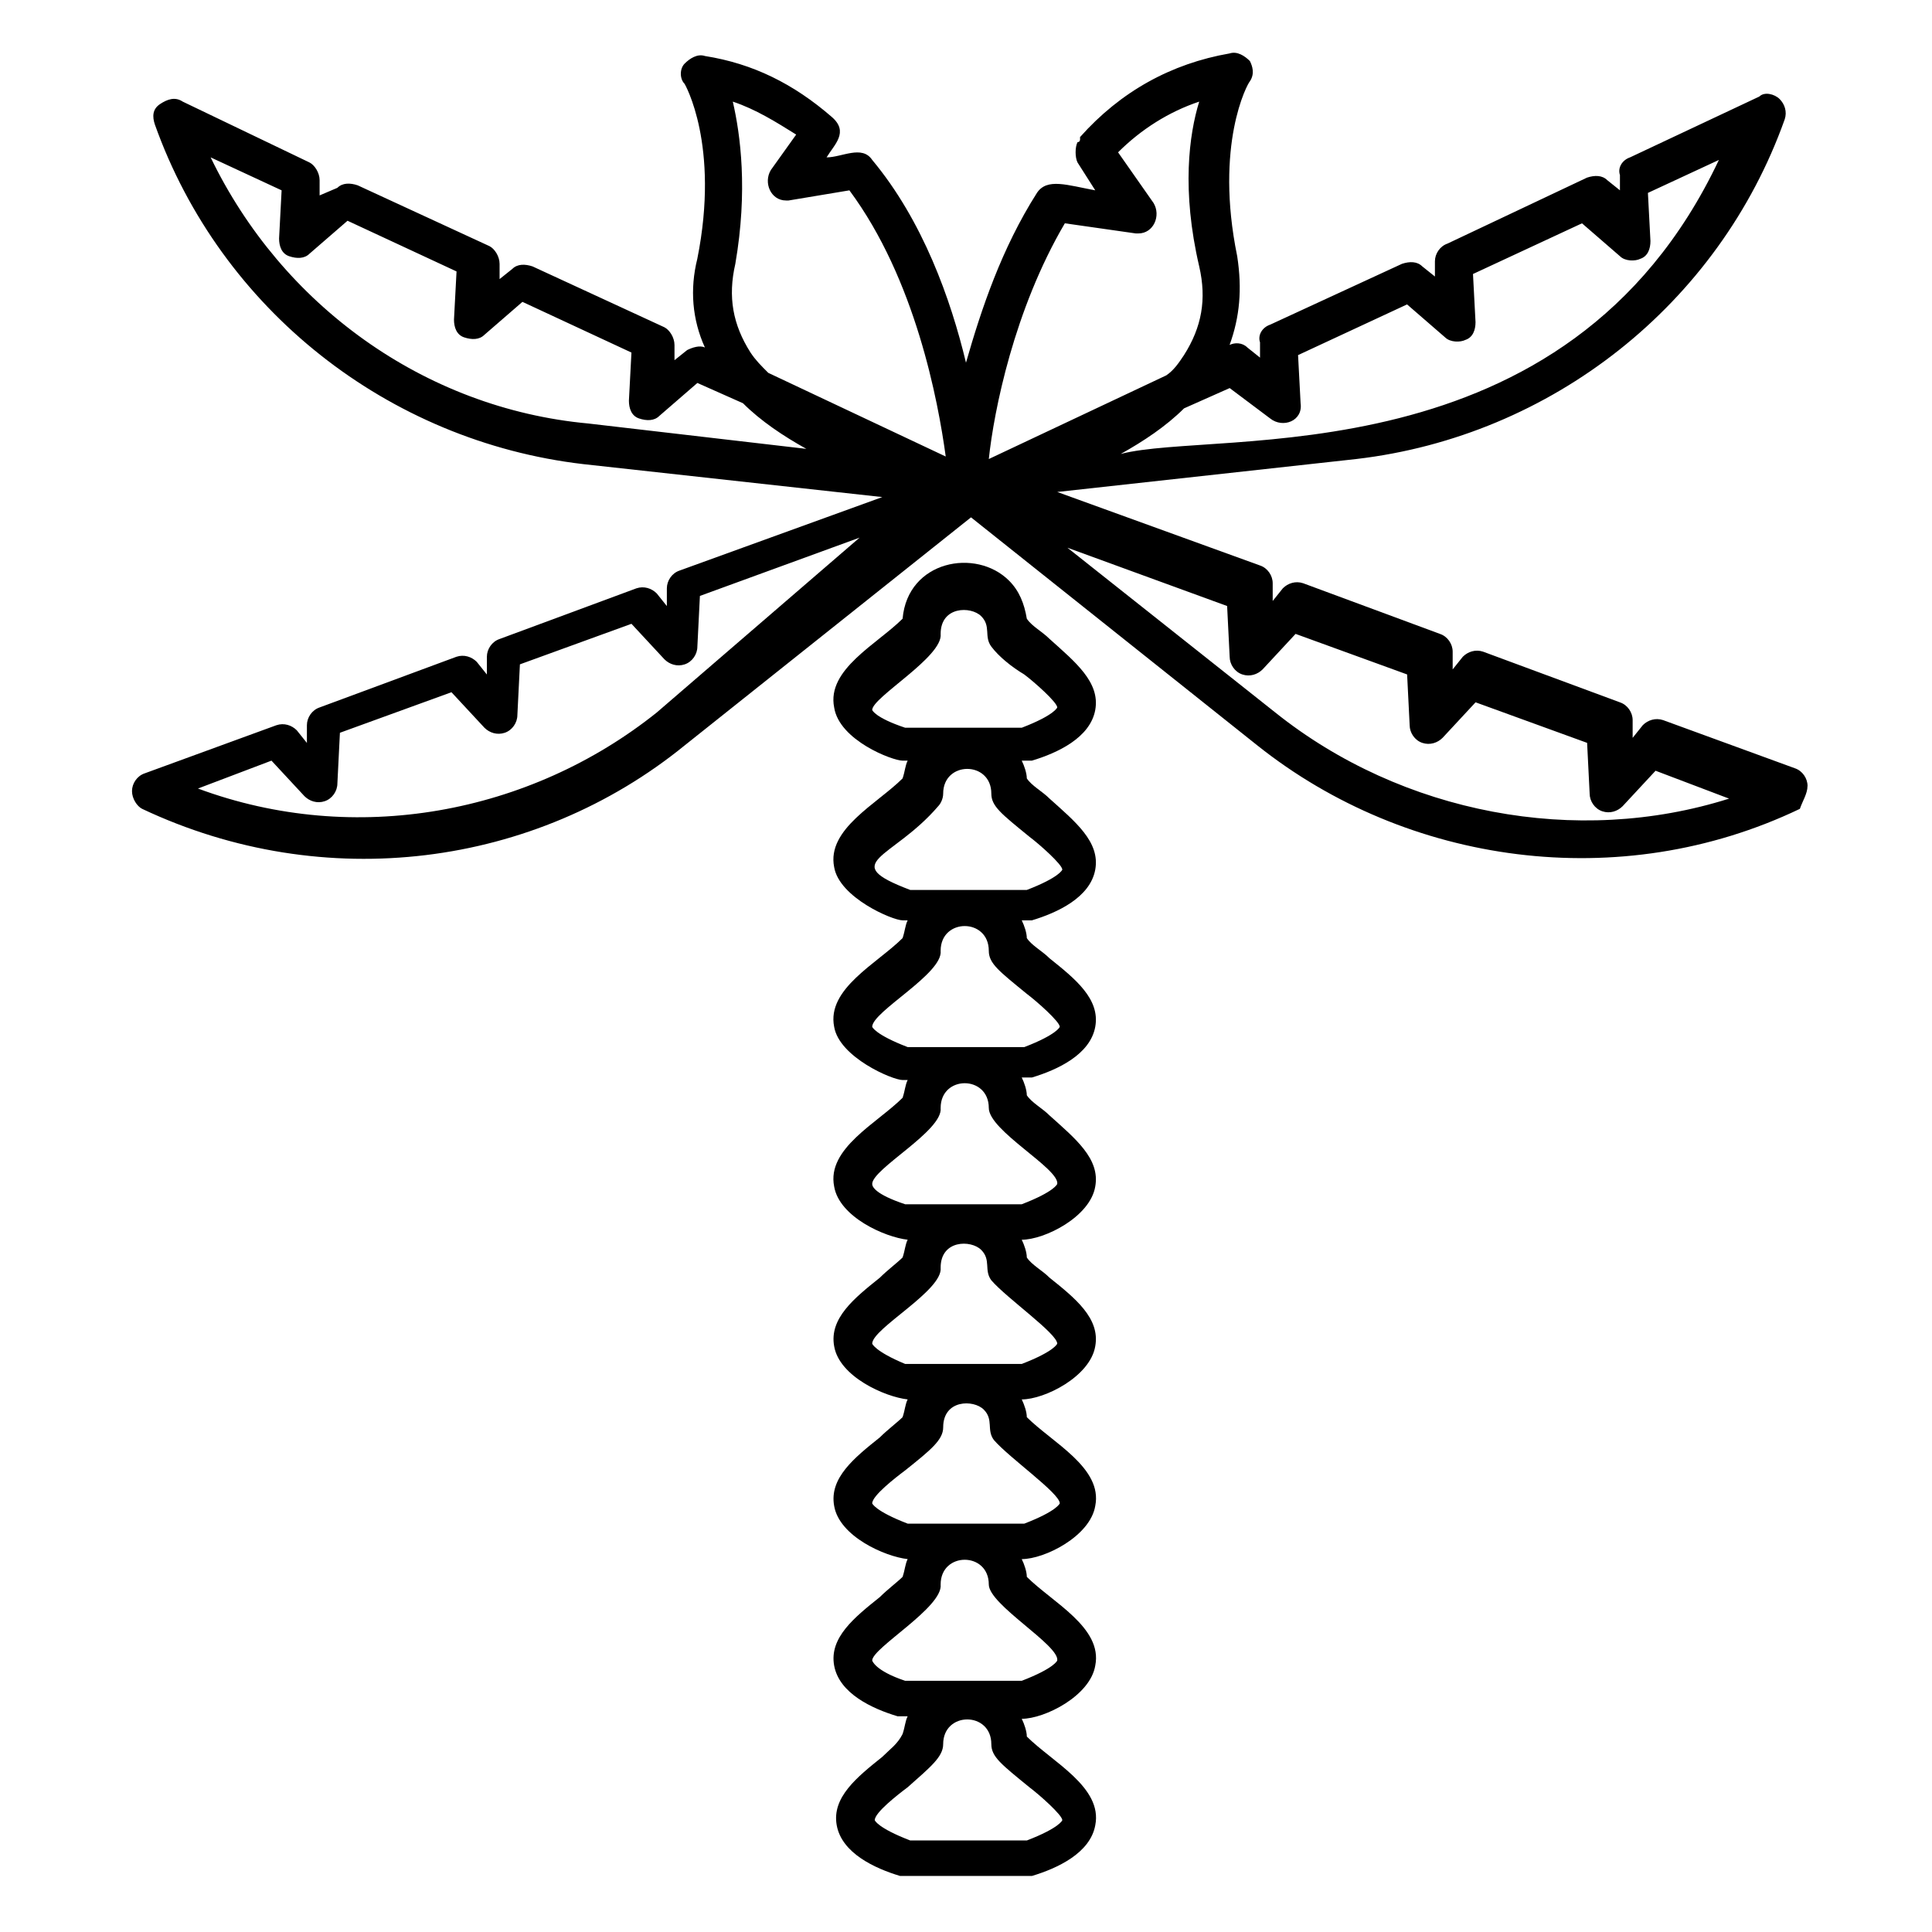
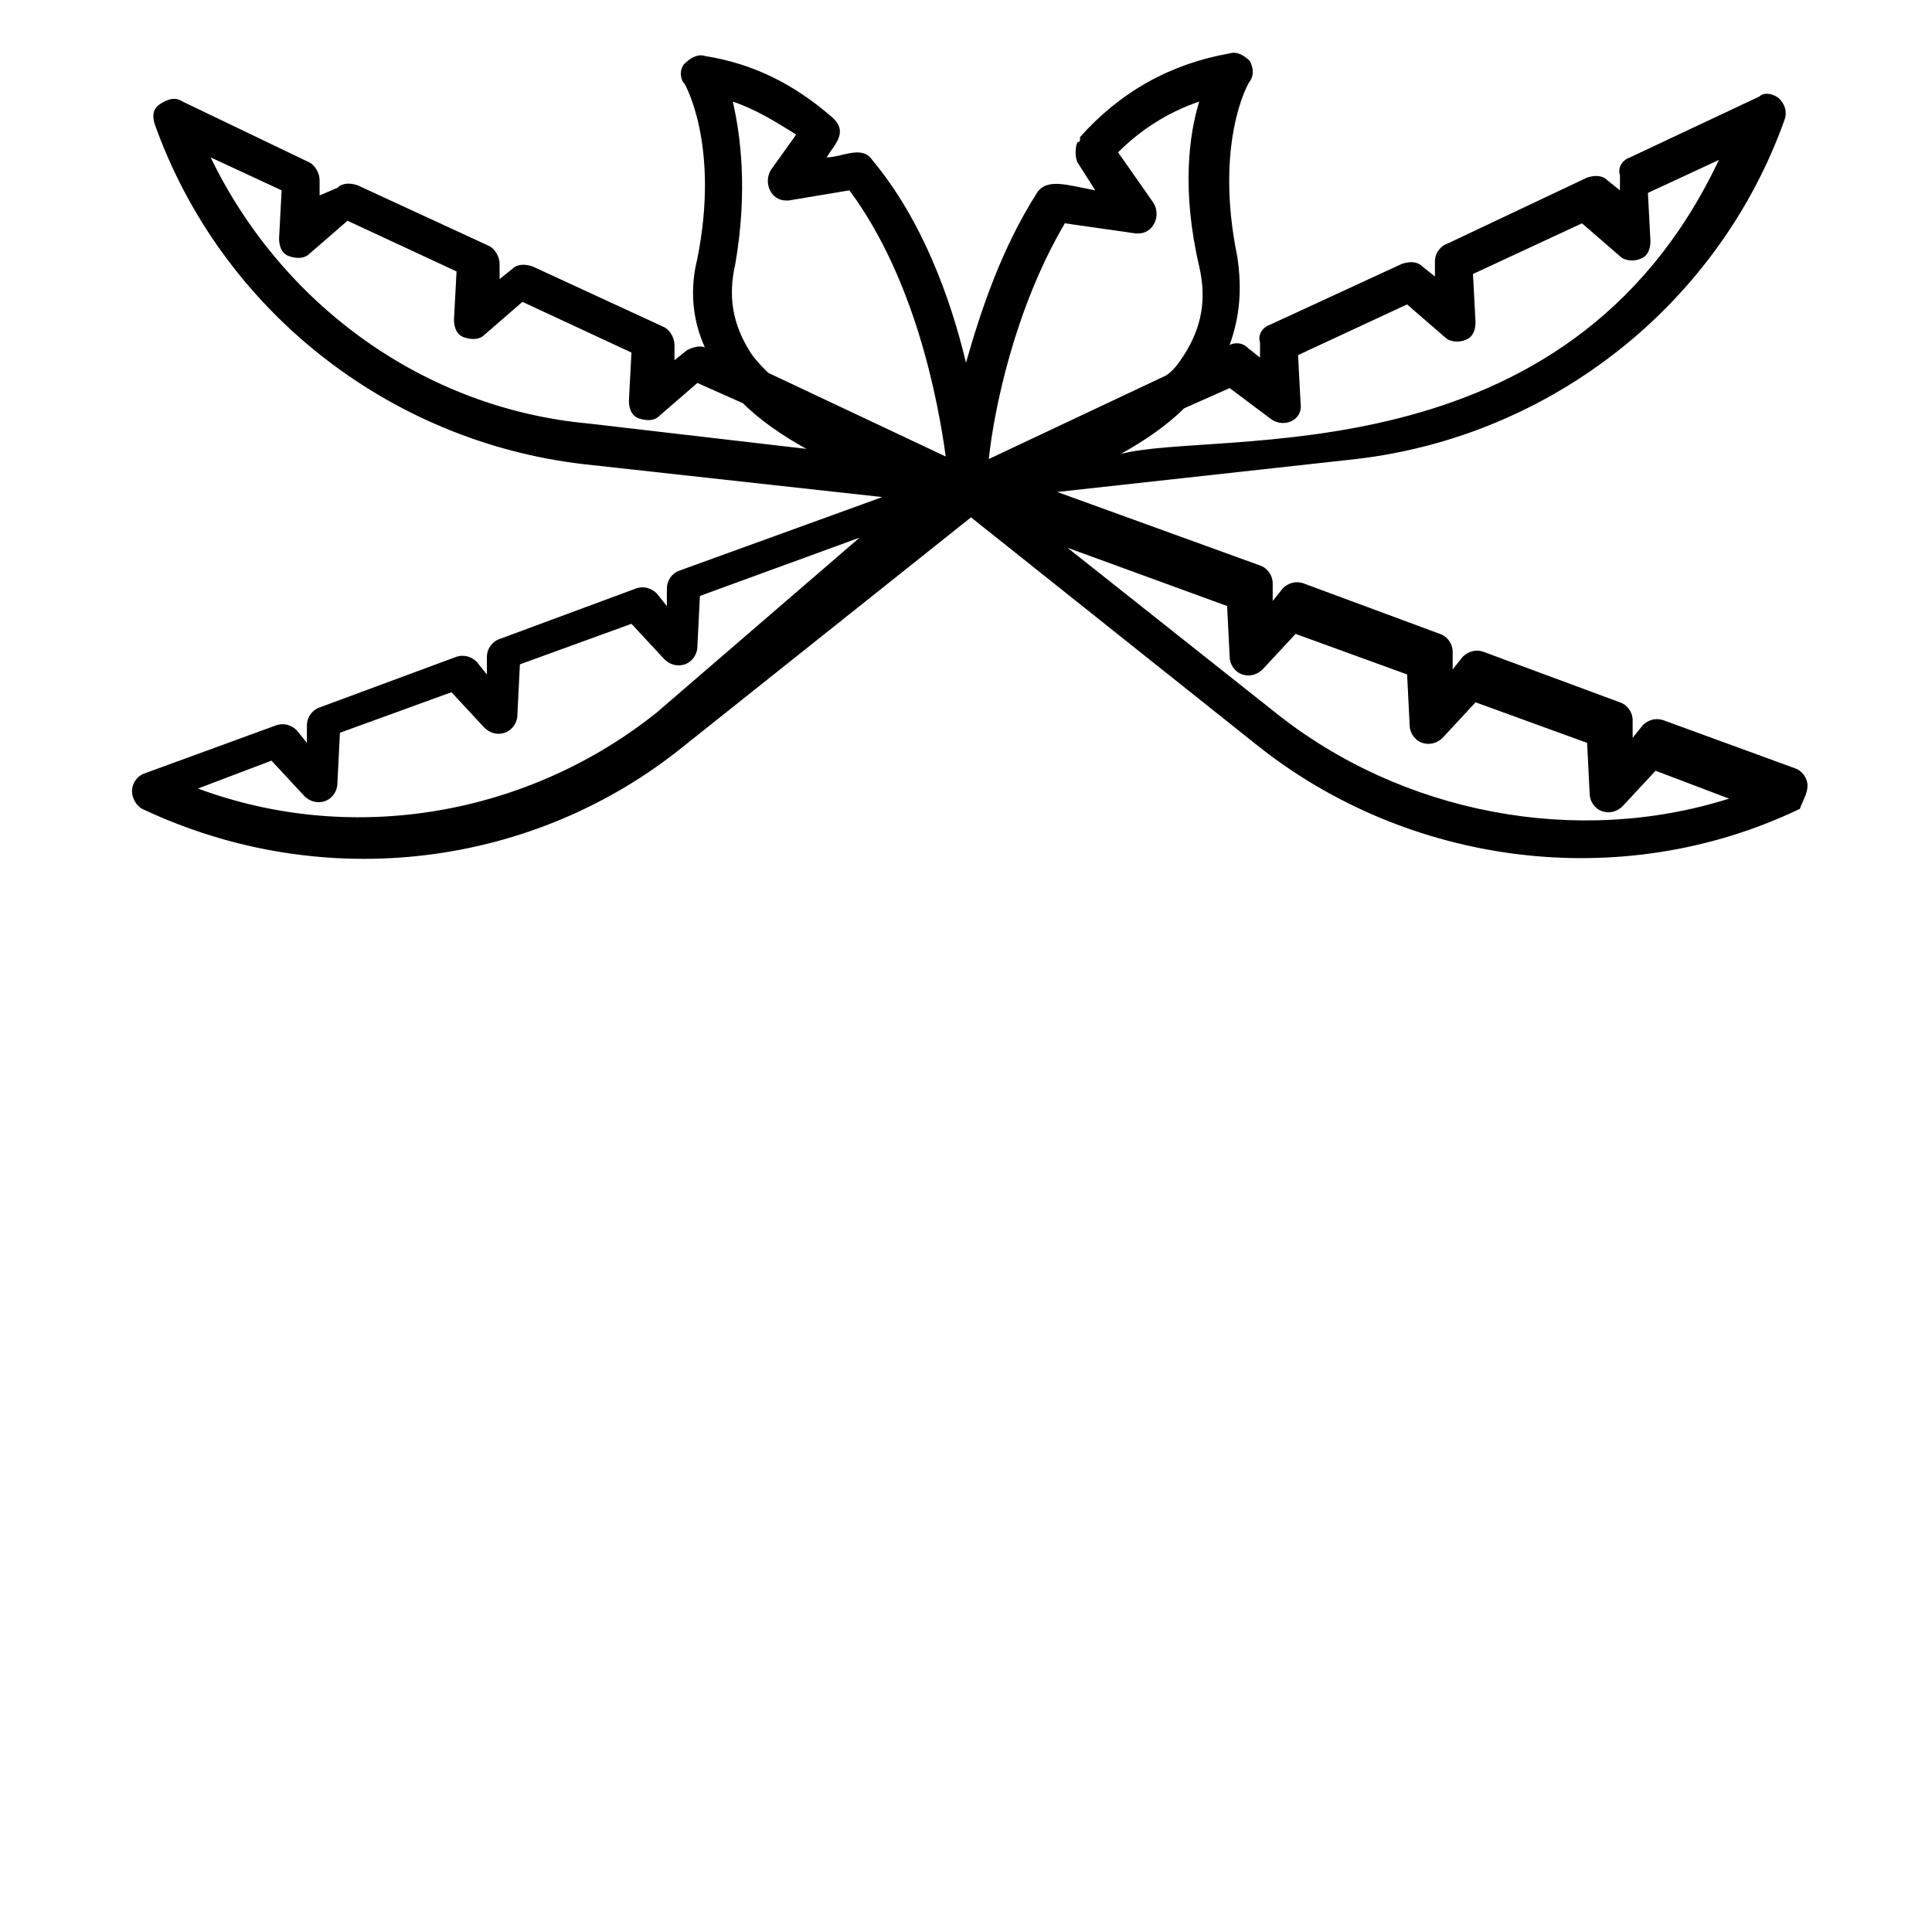
<svg xmlns="http://www.w3.org/2000/svg" fill="#000000" width="800px" height="800px" version="1.1" viewBox="144 144 512 512">
  <g>
-     <path d="m377.83 609.58c-6.719 5.375-13.434 10.746-12.09 18.137s10.078 11.418 16.793 13.434h1.344 32.242 1.344c6.719-2.016 15.449-6.047 16.793-13.434 2.016-10.078-11.418-16.793-18.137-23.512 0-1.344-0.672-3.359-1.344-4.703 6.047 0 18.137-6.047 19.48-14.105 2.016-10.078-11.418-16.793-18.137-23.512 0-1.344-0.672-3.359-1.344-4.703 6.047 0 18.137-6.047 19.48-14.105 2.016-10.078-11.418-16.793-18.137-23.512 0-1.344-0.672-3.359-1.344-4.703 6.047 0 18.137-6.047 19.48-14.105 1.344-7.391-5.375-12.762-12.09-18.137-2.016-2.016-4.703-3.359-6.047-5.375 0-1.344-0.672-3.359-1.344-4.703 6.047 0 18.137-6.047 19.48-14.105 1.344-7.391-5.375-12.762-12.09-18.809-2.016-2.016-4.703-3.359-6.047-5.375 0-1.344-0.672-3.359-1.344-4.703h2.688c6.719-2.016 15.449-6.047 16.793-13.434 1.344-7.391-5.375-12.762-12.09-18.137-2.016-2.016-4.703-3.359-6.047-5.375 0-1.344-0.672-3.359-1.344-4.703h1.344 1.344c6.719-2.016 15.449-6.047 16.793-13.434 1.344-7.391-5.375-12.762-12.09-18.809-2.016-2.016-4.703-3.359-6.047-5.375 0-1.344-0.672-3.359-1.344-4.703h1.344 1.344c6.719-2.016 15.449-6.047 16.793-13.434 1.344-7.391-5.375-12.762-12.09-18.809-2.016-2.016-4.703-3.359-6.047-5.375-0.672-4.031-2.016-7.391-4.703-10.078-8.734-8.734-26.871-5.375-28.215 10.078-6.719 6.719-20.152 13.434-18.137 23.512 1.344 8.734 15.449 14.105 18.137 14.105h1.344c-0.672 1.344-0.672 2.688-1.344 4.703-6.719 6.719-20.152 13.434-18.137 23.512 1.344 8.062 15.449 14.105 18.137 14.105h1.344c-0.672 1.344-0.672 2.688-1.344 4.703-6.719 6.719-20.152 13.434-18.137 23.512 1.344 8.062 15.449 14.105 18.137 14.105h1.344c-0.672 1.344-0.672 2.688-1.344 4.703-6.719 6.719-20.152 13.434-18.137 23.512 1.344 8.062 13.434 13.434 19.48 14.105-0.672 1.344-0.672 2.688-1.344 4.703-1.344 1.344-4.031 3.359-6.047 5.375-6.719 5.375-13.434 10.746-12.09 18.137 1.344 8.062 13.434 13.434 19.48 14.105-0.672 1.344-0.672 2.688-1.344 4.703-1.344 1.344-4.031 3.359-6.047 5.375-6.719 5.375-13.434 10.746-12.09 18.137 1.344 8.062 13.434 13.434 19.48 14.105-0.672 1.344-0.672 2.688-1.344 4.703-1.344 1.344-4.031 3.359-6.047 5.375-6.719 5.375-13.434 10.746-12.09 18.137 1.344 7.391 10.078 11.418 16.793 13.434h1.344 1.344c-0.672 1.344-0.672 2.688-1.344 4.703-1.34 2.688-3.356 4.031-5.371 6.047zm-2.688-277.43c0-3.359 18.809-14.105 18.137-20.152 0-7.391 8.062-7.391 10.746-4.703 2.688 2.688 0.672 5.375 2.688 8.062s5.375 5.375 8.734 7.391c2.688 2.016 8.734 7.391 8.734 8.734 0 0-0.672 2.016-9.406 5.375h-30.898c-8.062-2.691-8.734-4.707-8.734-4.707zm17.465 25.527c0.672-0.672 1.344-2.016 1.344-3.359 0-8.734 12.762-8.734 12.762 0 0 3.359 2.688 5.375 10.078 11.418 2.688 2.016 8.734 7.391 8.734 8.734 0 0-0.672 2.016-9.406 5.375h-30.898c-19.484-7.391-4.703-8.062 7.387-22.168zm-17.465 58.441c0-4.031 18.809-14.105 18.137-20.152 0-8.734 12.762-8.734 12.762 0 0 3.359 2.688 5.375 10.078 11.418 2.688 2.016 8.734 7.391 8.734 8.734 0 0-0.672 2.016-9.406 5.375h-30.898c-8.734-3.359-9.406-5.375-9.406-5.375zm0 41.648c0-4.031 18.809-14.105 18.137-20.152 0-8.734 12.762-8.734 12.762 0 0 6.047 18.809 16.121 18.137 20.152 0 0-0.672 2.016-9.406 5.375h-30.898c-8.059-2.688-8.73-4.703-8.73-5.375zm0 42.32c0-4.031 18.809-14.105 18.137-20.152 0-7.391 8.062-7.391 10.746-4.703 2.688 2.688 0.672 5.375 2.688 8.062 4.031 4.703 17.465 14.105 17.465 16.793 0 0-0.672 2.016-9.406 5.375h-30.898c-8.059-3.359-8.73-5.375-8.73-5.375zm0 42.32c0-2.016 6.047-6.719 8.734-8.734 6.719-5.375 10.078-8.062 10.078-11.418 0-7.391 8.062-7.391 10.746-4.703 2.688 2.688 0.672 5.375 2.688 8.062 4.031 4.703 17.465 14.105 17.465 16.793 0 0-0.672 2.016-9.406 5.375h-30.898c-8.734-3.359-9.406-5.375-9.406-5.375zm0 41.648c0-3.359 18.809-14.105 18.137-20.152 0-8.734 12.762-8.734 12.762 0 0 5.375 18.809 16.121 18.137 20.152 0 0-0.672 2.016-9.406 5.375h-30.898c-8.059-2.691-8.73-5.375-8.73-5.375zm18.809 22.164c0-8.734 12.762-8.734 12.762 0 0 3.359 2.688 5.375 10.078 11.418 2.688 2.016 8.734 7.391 8.734 8.734 0 0-0.672 2.016-9.406 5.375h-30.898c-8.734-3.359-9.406-5.375-9.406-5.375 0-2.016 6.047-6.719 8.734-8.734 6.043-5.371 9.402-8.059 9.402-11.418z" />
    <path d="m623.02 352.3c0-2.016-1.344-4.031-3.359-4.703l-34.93-12.762c-2.016-0.672-4.031 0-5.375 1.344l-2.688 3.359v-4.703c0-2.016-1.344-4.031-3.359-4.703l-36.273-13.434c-2.016-0.672-4.031 0-5.375 1.344l-2.688 3.359v-4.703c0-2.016-1.344-4.031-3.359-4.703l-36.273-13.434c-2.016-0.672-4.031 0-5.375 1.344l-2.688 3.359v-4.703c0-2.016-1.344-4.031-3.359-4.703l-53.738-19.48 79.266-8.734c51.723-6.047 96.059-40.977 113.52-90.016 0.672-2.016 0-4.031-1.344-5.375s-4.031-2.016-5.375-0.672l-34.258 16.121c-2.016 0.672-3.359 2.688-2.688 4.703v4.031l-3.359-2.688c-1.344-1.344-3.359-1.344-5.375-0.672l-36.941 17.469c-2.016 0.672-3.356 2.688-3.356 4.703v4.031l-3.359-2.688c-1.344-1.344-3.359-1.344-5.375-0.672l-34.93 16.121c-2.016 0.672-3.359 2.688-2.688 4.703v4.031l-3.359-2.688c-1.344-1.344-3.359-1.344-4.703-0.672 2.688-7.391 3.359-14.777 2.016-23.512-6.047-29.559 2.688-45.68 3.359-46.352 1.344-2.016 0.672-4.031 0-5.375-1.344-1.344-3.359-2.688-5.375-2.016-15.449 2.688-28.887 10.078-39.633 22.168v0.672s0 0.672-0.672 0.672c-0.672 1.344-0.672 4.031 0 5.375l4.703 7.391c-7.391-1.344-12.762-3.359-15.449 0.672-9.406 14.777-14.777 30.898-18.809 45.008-4.031-16.793-11.418-37.617-24.855-53.738-2.688-4.031-8.062-0.672-12.09-0.672 2.016-3.359 6.047-6.719 1.344-10.746-10.078-8.734-20.824-14.105-33.586-16.121-2.016-0.672-4.031 0.672-5.375 2.016s-1.344 4.031 0 5.375c0 0 9.406 16.121 3.359 46.352-2.016 8.062-1.344 16.121 2.016 23.512-1.344-0.672-3.359 0-4.703 0.672l-3.359 2.688v-4.031c0-2.016-1.344-4.031-2.688-4.703l-34.93-16.121c-2.016-0.672-4.031-0.672-5.375 0.672l-3.359 2.688v-4.031c0-2.016-1.344-4.031-2.688-4.703l-34.93-16.121c-2.016-0.672-4.031-0.672-5.375 0.672l-4.703 2.008v-4.031c0-2.016-1.344-4.031-2.688-4.703l-33.586-16.121c-2.016-1.344-4.031-0.672-6.047 0.672-2.016 1.344-2.016 3.359-1.344 5.375 17.465 49.039 61.801 83.969 113.52 90.016l79.266 8.734-53.738 19.48c-2.016 0.672-3.359 2.688-3.359 4.703v4.703l-2.688-3.359c-1.344-1.344-3.359-2.016-5.375-1.344l-36.273 13.434c-2.016 0.672-3.359 2.688-3.359 4.703v4.703l-2.688-3.359c-1.344-1.344-3.359-2.016-5.375-1.344l-36.273 13.434c-2.016 0.672-3.359 2.688-3.359 4.703v4.703l-2.688-3.359c-1.344-1.344-3.359-2.016-5.375-1.344l-34.93 12.762c-2.016 0.672-3.359 2.688-3.359 4.703s1.344 4.031 2.688 4.703c48.367 22.84 104.12 15.449 143.75-16.793l75.906-60.457 75.906 60.457c39.633 31.57 96.059 39.633 143.75 16.793 0.68-2.019 2.023-4.035 2.023-6.051zm-142.41-97.402c3.359 2.688 8.734 0.672 8.062-4.031l-0.672-12.762 28.887-13.434 10.078 8.734c1.344 1.344 4.031 1.344 5.375 0.672 2.016-0.672 2.688-2.688 2.688-4.703l-0.672-12.762 28.887-13.434 10.078 8.734c1.344 1.344 4.031 1.344 5.375 0.672 2.016-0.672 2.688-2.688 2.688-4.703l-0.672-12.762 18.809-8.734c-40.305 85.312-133 71.207-158.53 77.922 6.047-3.359 12.09-7.391 16.793-12.09l12.09-5.375zm-18.809-83.969c-2.688 8.734-4.703 23.512 0 43.664 2.016 8.734 0.672 16.121-4.031 23.512-1.344 2.016-2.688 4.031-4.703 5.375l-47.023 22.168c1.344-12.762 6.719-39.633 20.152-62.473l18.809 2.688h0.672c4.031 0 6.047-4.703 4.031-8.062l-9.406-13.434c6.047-6.047 13.438-10.75 21.5-13.438zm-123.6 0c6.047 2.016 11.418 5.375 16.793 8.734l-6.719 9.406c-2.016 3.359 0 8.062 4.031 8.062h0.672l16.121-2.688c17.465 23.512 23.512 55.754 25.527 70.535l-47.023-22.168c-2.016-2.016-3.359-3.359-4.703-5.375-4.703-7.391-6.047-14.777-4.031-23.512 3.359-19.484 1.348-34.266-0.668-42.996zm-138.38 14.777 18.809 8.734-0.672 12.762c0 2.016 0.672 4.031 2.688 4.703s4.031 0.672 5.375-0.672l10.078-8.734 28.887 13.434-0.676 12.766c0 2.016 0.672 4.031 2.688 4.703 2.016 0.672 4.031 0.672 5.375-0.672l10.078-8.734 28.887 13.434-0.672 12.762c0 2.016 0.672 4.031 2.688 4.703 2.016 0.672 4.031 0.672 5.375-0.672l10.078-8.734 12.09 5.375c4.703 4.703 10.746 8.734 16.793 12.09l-57.77-6.719c-43.668-4.023-81.285-31.566-100.1-70.527zm118.23 147.11c-33.586 26.871-79.938 35.602-121.59 20.152l19.48-7.391 8.734 9.406c1.344 1.344 3.359 2.016 5.375 1.344 2.016-0.672 3.359-2.688 3.359-4.703l0.672-13.434 29.559-10.746 8.734 9.406c1.344 1.344 3.359 2.016 5.375 1.344s3.359-2.688 3.359-4.703l0.672-13.434 29.559-10.746 8.734 9.406c1.344 1.344 3.359 2.016 5.375 1.344 2.016-0.672 3.359-2.688 3.359-4.703l0.672-13.434 42.32-15.449zm163.91 0-55.082-43.664 42.32 15.449 0.672 13.434c0 2.016 1.344 4.031 3.359 4.703s4.031 0 5.375-1.344l8.734-9.406 29.559 10.746 0.672 13.434c0 2.016 1.344 4.031 3.359 4.703s4.031 0 5.375-1.344l8.734-9.406 29.559 10.746 0.672 13.434c0 2.016 1.344 4.031 3.359 4.703s4.031 0 5.375-1.344l8.734-9.406 19.48 7.391c-40.32 12.773-86.672 4.043-120.26-22.828z" />
  </g>
</svg>